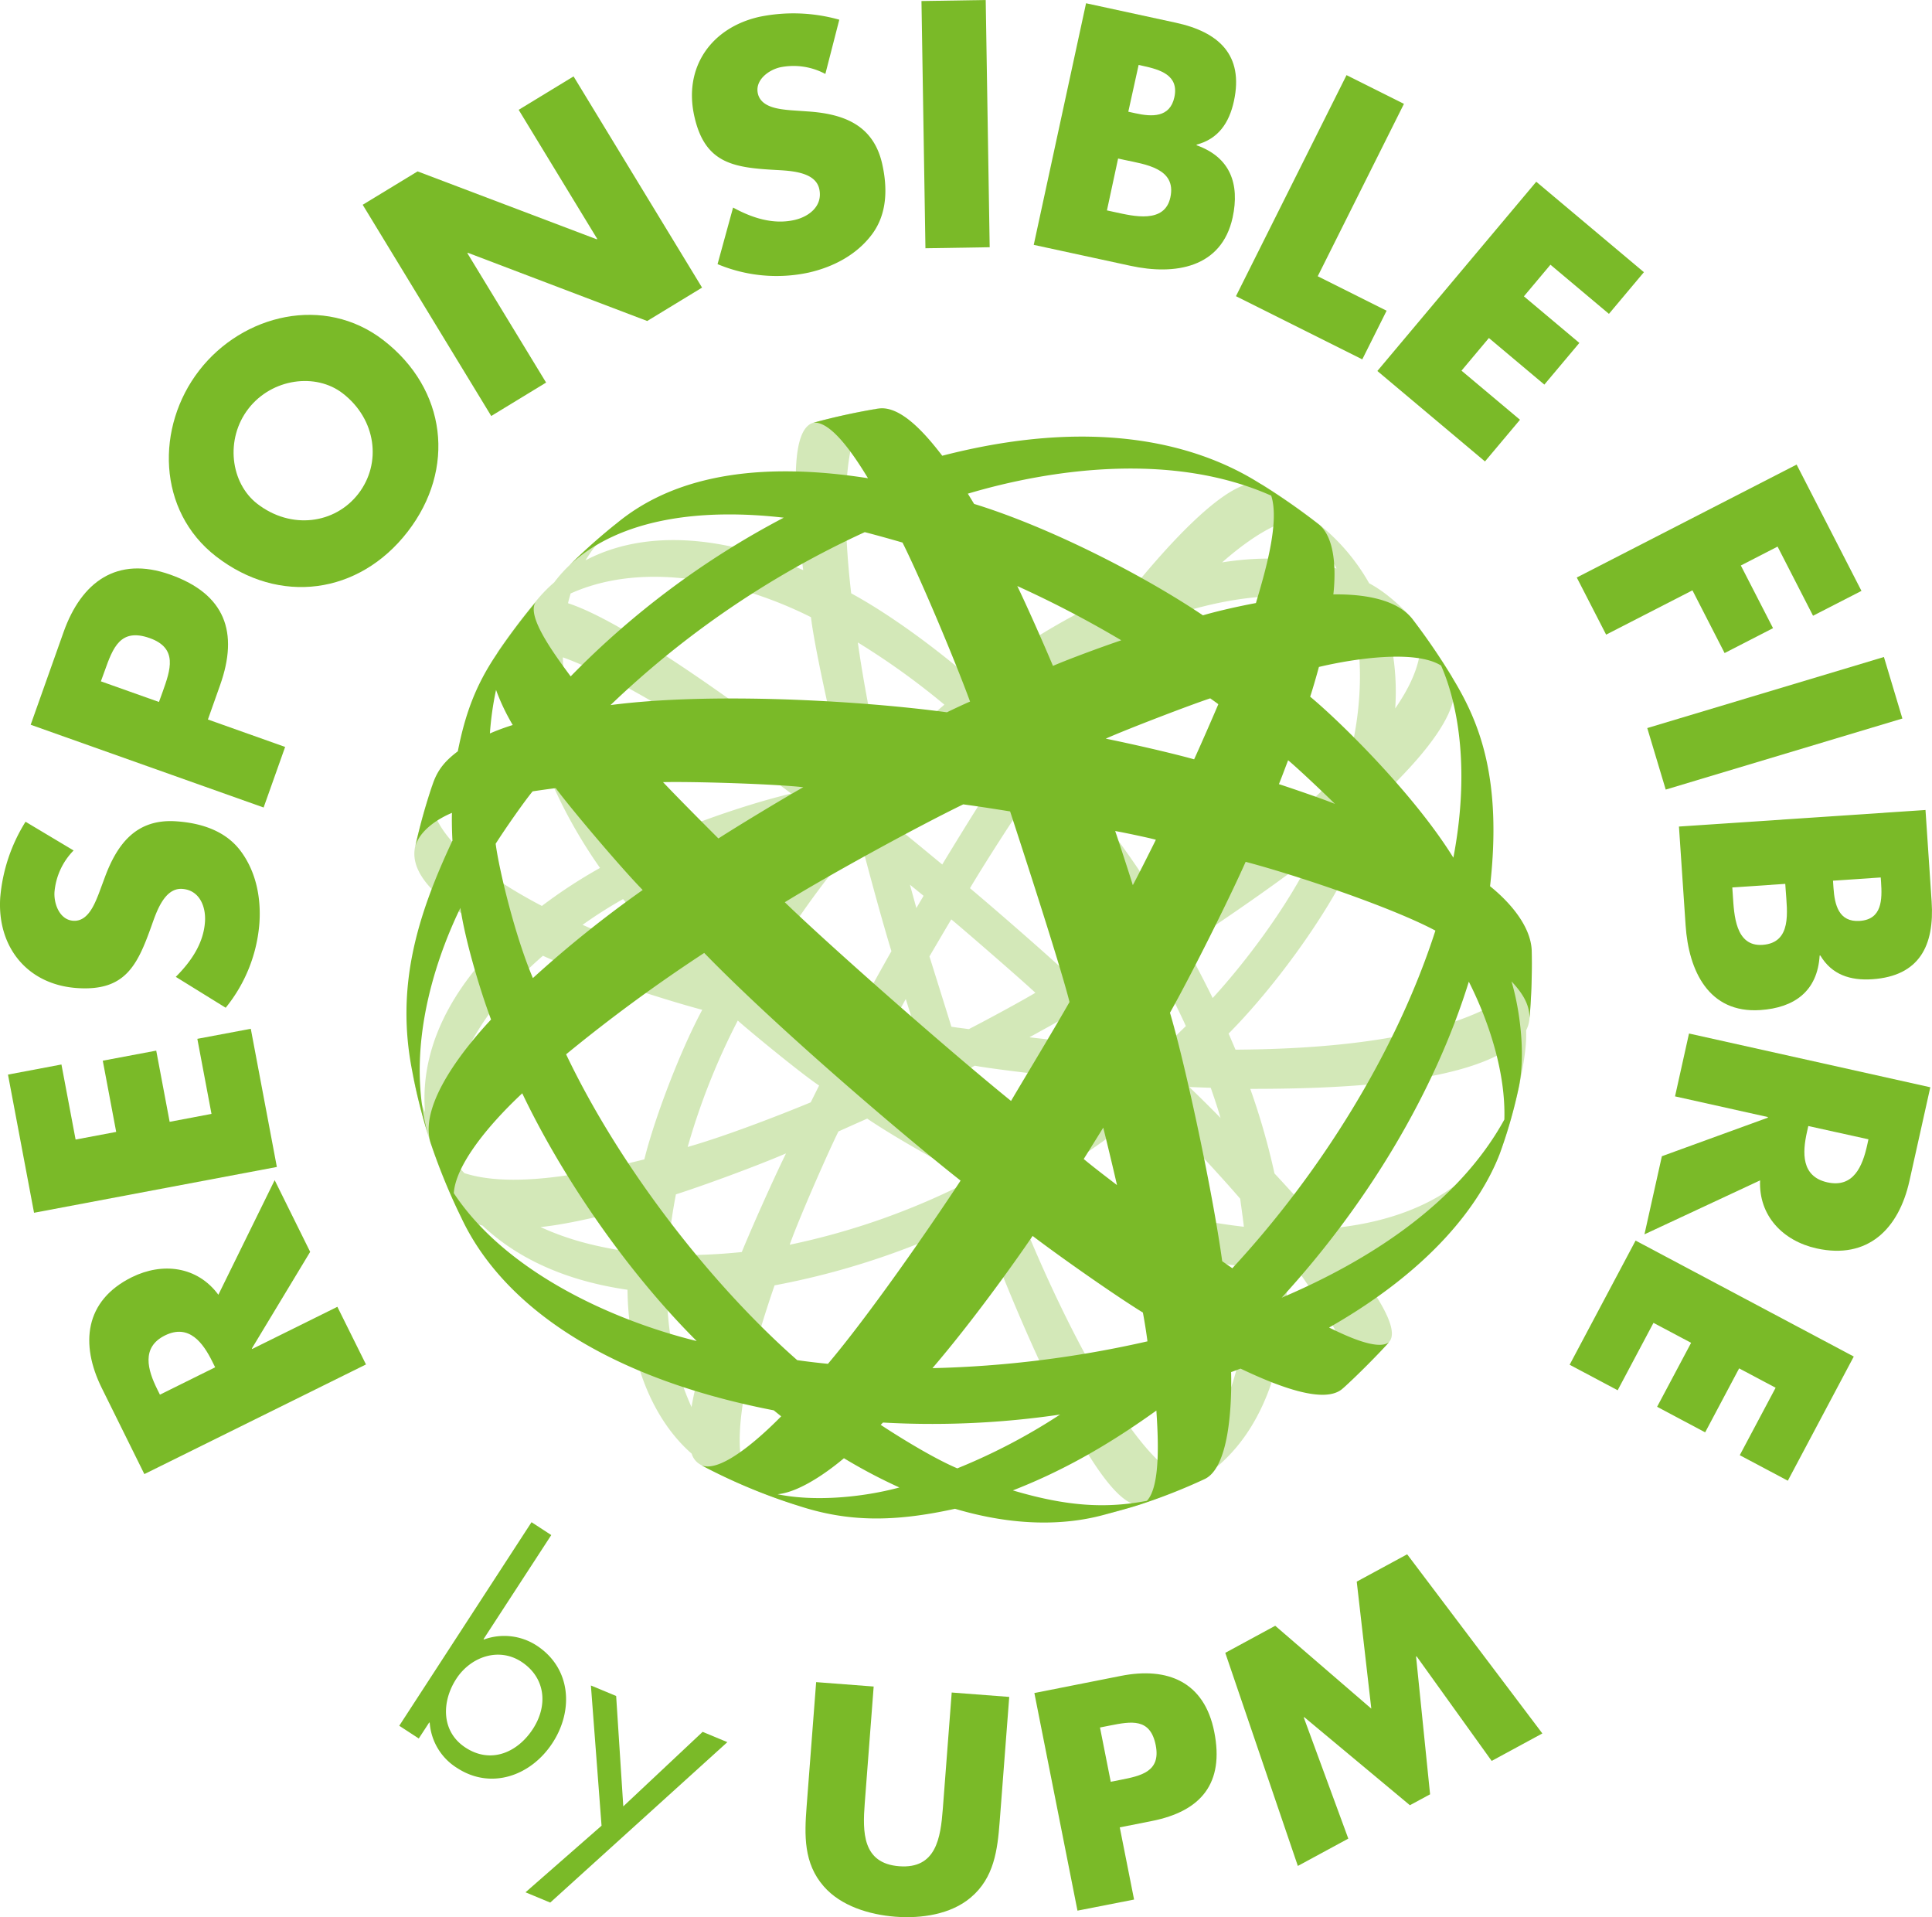
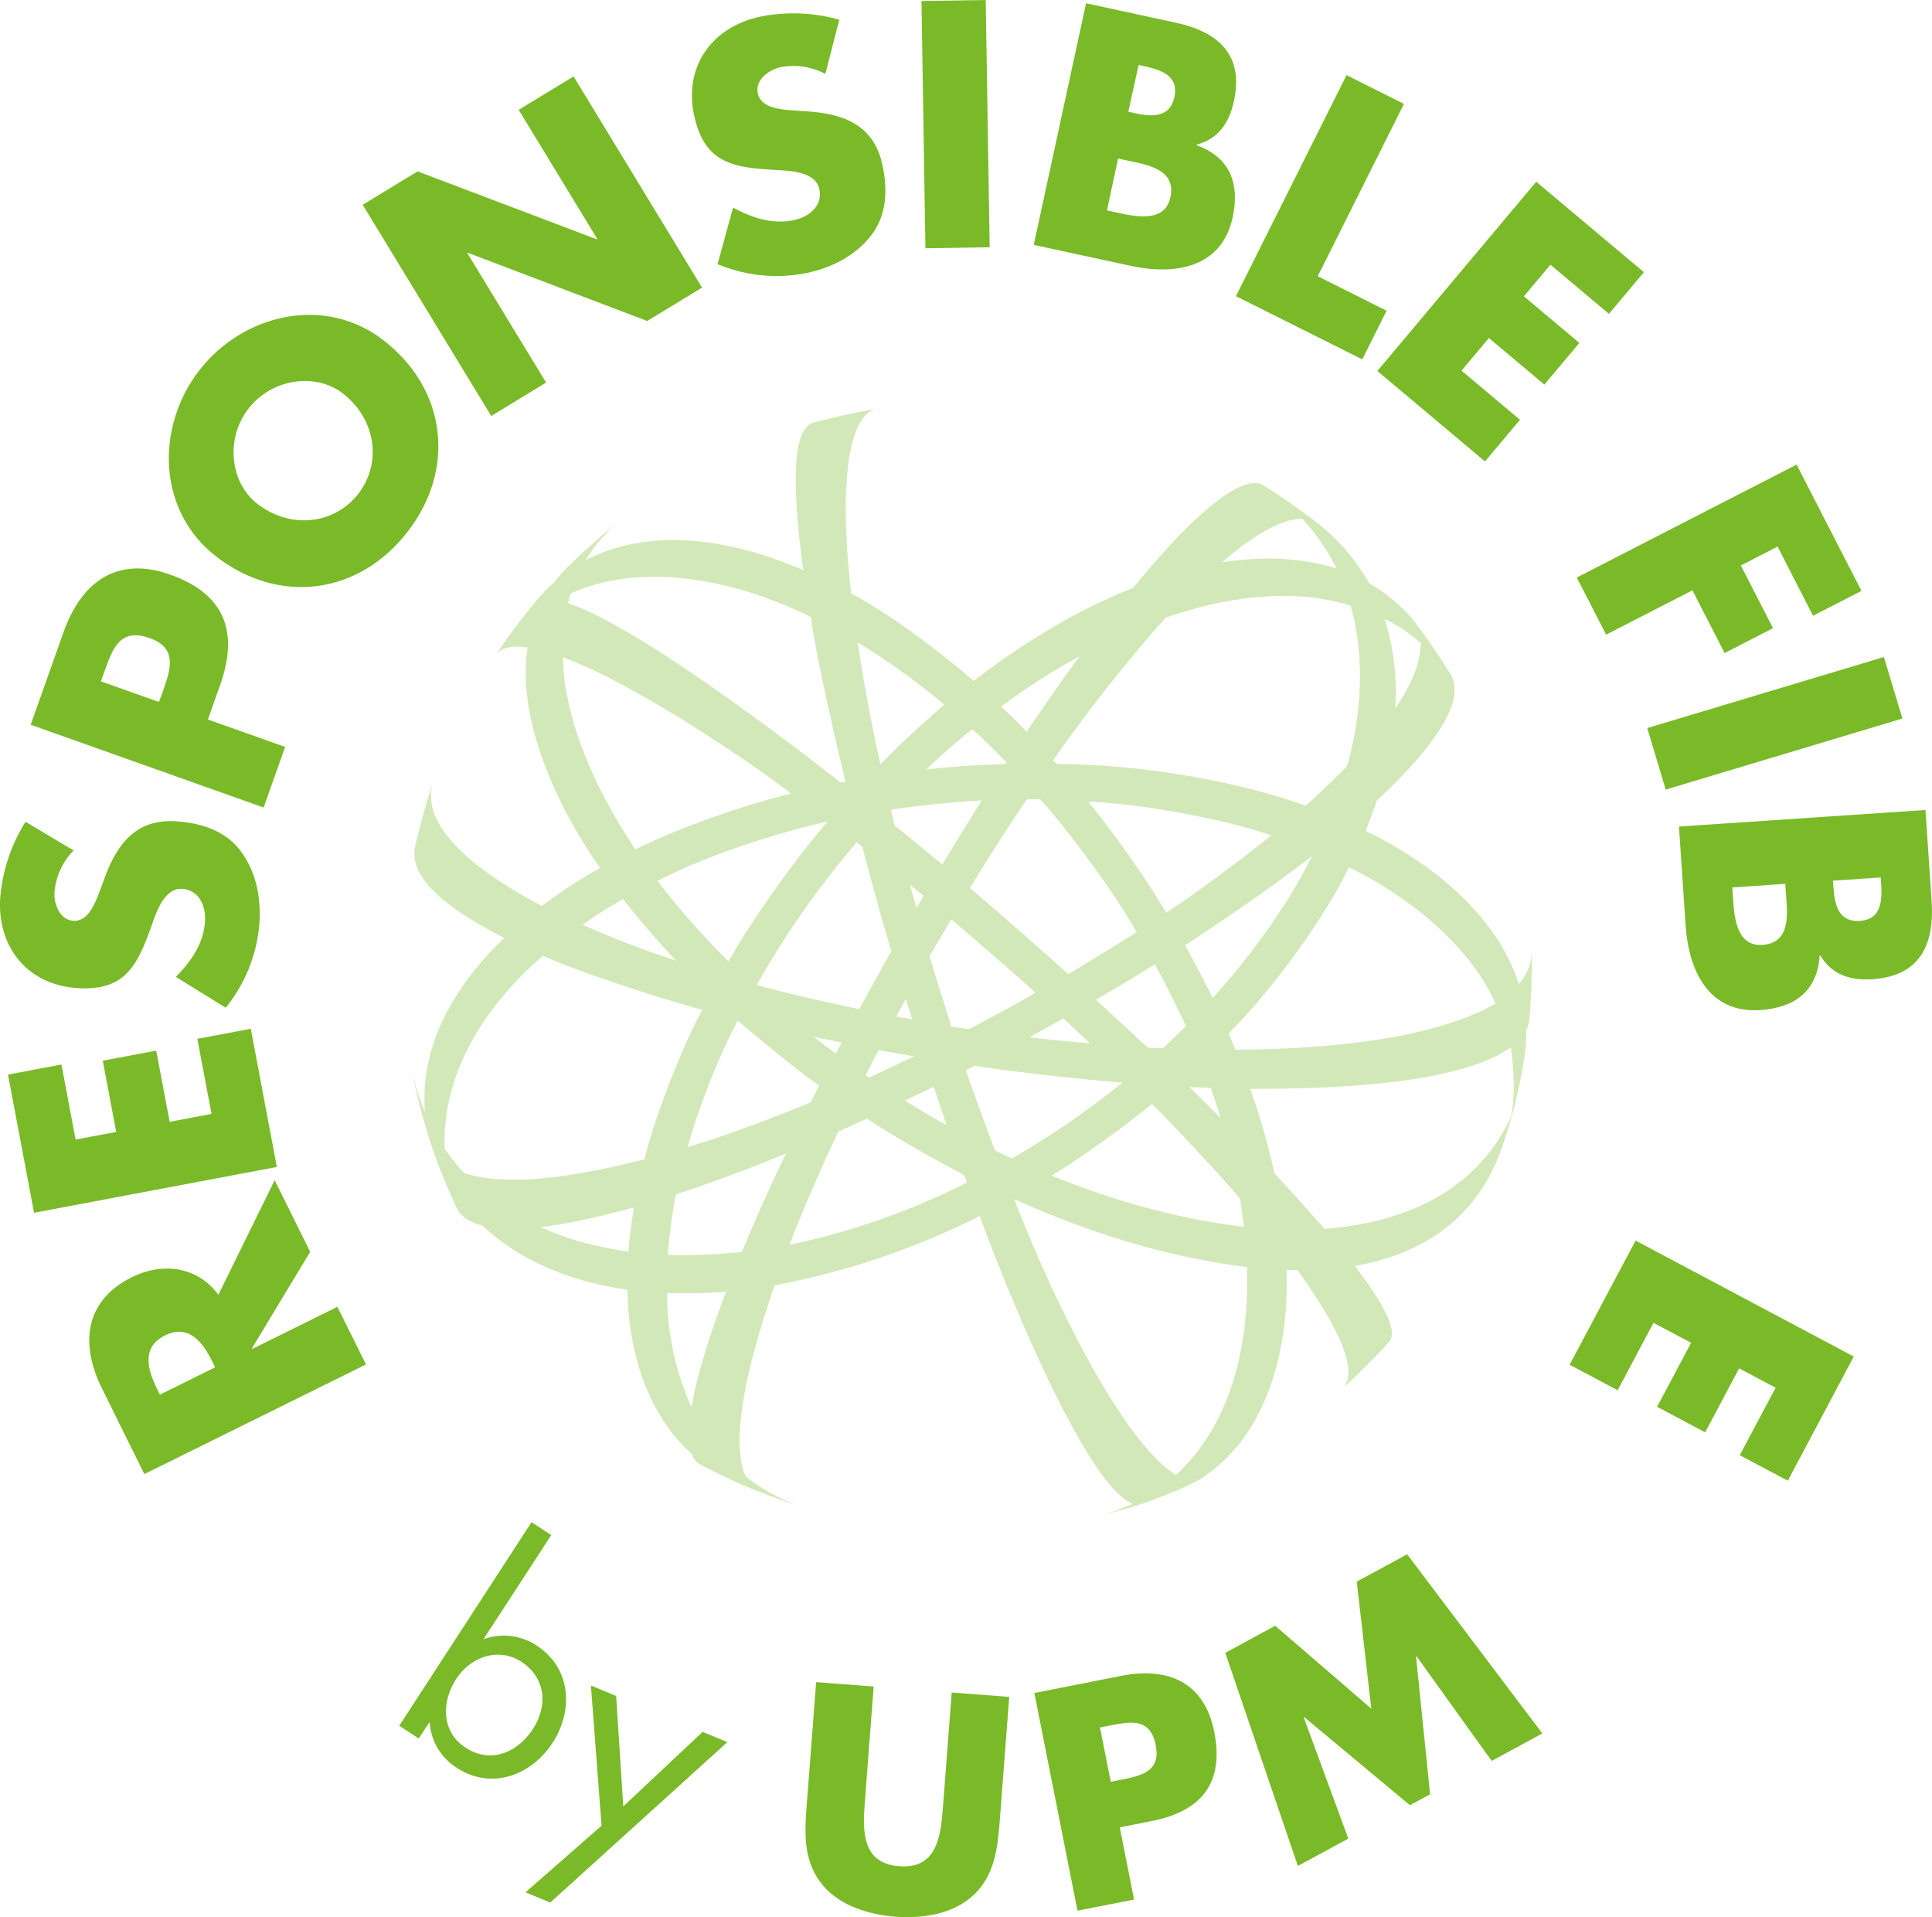
<svg xmlns="http://www.w3.org/2000/svg" id="Layer_1" data-name="Layer 1" viewBox="0 0 522.61 518.47">
  <defs>
    <style>.cls-1{fill:none;}.cls-2,.cls-6{fill:#7aba28;}.cls-3{opacity:0.33;}.cls-4{clip-path:url(#clip-path);}.cls-5{clip-path:url(#clip-path-2);}.cls-6{fill-rule:evenodd;}</style>
    <clipPath id="clip-path">
      <rect class="cls-1" x="111.49" y="110.47" width="302.92" height="299.22" />
    </clipPath>
    <clipPath id="clip-path-2">
      <rect class="cls-1" x="111.49" y="110.47" width="302.92" height="299.22" />
    </clipPath>
  </defs>
  <title>Responsible_Fibre_by_UPM_green_RGB</title>
  <path class="cls-2" d="M74.3,319.16l9.6,19.39L68.14,364.66l.07.16,23.05-11.41L99,369,39.05,398.65,27.52,375.36c-5.86-11.84-4.66-23.61,8.13-29.95,8.27-4.09,17.7-3,23.42,4.74ZM58.2,369.77l-.75-1.51c-2.51-5.08-6.3-10.33-12.82-7.11s-4.64,9.42-2.12,14.51l.75,1.51Z" />
  <polygon class="cls-2" points="20.45 308.18 31.43 306.11 27.8 286.85 42.26 284.13 45.89 303.38 57.21 301.24 53.38 280.94 67.84 278.22 74.89 315.59 9.21 327.98 2.16 290.61 16.62 287.88 20.45 308.18" />
  <path class="cls-2" d="M19.91,230a18.26,18.26,0,0,0-5.17,11.22c-.21,3.18,1.37,7.55,5.09,7.79,3.89.26,5.7-4.34,6.87-7.28l1.61-4.34c3.35-9.11,8.51-16,19.3-15.28,6.64.44,13.35,2.47,17.52,8.08s5.49,12.62,5.05,19.34a41.21,41.21,0,0,1-9.13,23l-13.5-8.35c4.08-4.08,7.52-9,7.9-14.94.27-4.08-1.49-8.54-6.18-8.85-4.86-.31-7,6.39-8.29,10-3.81,10.68-7.1,17.67-20,16.83C7.42,266.35-.8,256.12.06,242.76a45.82,45.82,0,0,1,6.85-20.53Z" />
  <path class="cls-2" d="M8.3,196l8.9-25.07c4.81-13.53,14.4-20.67,28.86-15.53,14.88,5.28,18.55,15.62,13.47,29.9l-3.29,9.28L77.13,202l-5.82,16.38ZM43,189.84l1-2.76c2.11-5.93,4.19-11.78-3.5-14.51-7.94-2.82-9.95,2.58-12.21,8.94l-1,2.75Z" />
  <path class="cls-2" d="M103.71,92c17.11,13.23,19.68,34.84,6.55,51.81s-34.69,19.91-51.8,6.68c-16-12.37-16.36-35.08-4.58-50.3S87.72,79.65,103.71,92M69.6,136.25c9.12,7.05,21,5.48,27.34-2.73s4.89-20.09-4.23-27.14c-7.29-5.64-19.16-4.06-25.51,4.14s-4.89,20.09,2.4,25.73" />
  <polygon class="cls-2" points="98.11 55.38 112.96 46.35 161.41 64.71 161.56 64.62 140.3 29.7 155.15 20.66 189.91 77.78 175.07 86.81 126.57 68.37 126.42 68.46 147.72 103.46 132.88 112.5 98.11 55.38" />
  <path class="cls-2" d="M223.26,20a18.19,18.19,0,0,0-12.21-1.8c-3.12.7-6.86,3.44-6.05,7.08.86,3.81,5.77,4.25,8.93,4.54l4.61.32c9.69.65,17.73,3.66,20.1,14.21,1.45,6.49,1.39,13.5-2.81,19.08s-10.56,8.82-17.14,10.3a41.25,41.25,0,0,1-24.59-2.3l4.2-15.3c5.07,2.77,10.77,4.67,16.57,3.37,4-.89,7.77-3.83,6.74-8.42-1.07-4.75-8.1-4.9-12-5.13-11.32-.63-18.95-1.83-21.78-14.46-3-13.24,4.52-24,17.58-26.94a45.75,45.75,0,0,1,21.62.78Z" />
  <rect class="cls-2" x="249.8" y="0.14" width="17.38" height="66.87" transform="translate(-0.51 4.15) rotate(-0.92)" />
  <path class="cls-2" d="M279.63,66.22,293.78.88l24.27,5.26c11.61,2.51,18.43,8.71,15.73,21.19-1.28,5.89-4.22,10.24-10.09,11.78l0,.18c9.09,3.24,11.7,10.43,9.74,19.53-3,13.69-15.65,15.66-27.6,13.07Zm19.8-9.32,2.16.47c5,1.09,13.46,3.19,15-4,1.71-7.88-6.86-8.92-12.41-10.12l-1.73-.38Zm5.78-26.69,1.91.42c4.5,1,9.35,1.2,10.55-4.34,1.3-6-3.91-7.47-8.5-8.47L308,17.56Z" />
  <polygon class="cls-2" points="356.45 74.71 375.08 84.03 368.5 97.19 334.33 80.1 364.24 20.32 379.77 28.09 356.45 74.71" />
  <polygon class="cls-2" points="419.4 71.59 412.22 80.14 427.22 92.74 417.75 104.01 402.75 91.41 395.34 100.24 411.16 113.52 401.69 124.79 372.58 100.33 415.56 49.15 444.68 73.61 435.22 84.88 419.4 71.59" />
  <polygon class="cls-2" points="480.84 147.82 470.9 152.93 479.61 169.88 466.51 176.61 457.81 159.65 434.46 171.63 426.52 156.18 485.99 125.64 503.53 159.8 490.43 166.52 480.84 147.82" />
  <rect class="cls-2" x="446.67" y="186.9" width="66.84" height="17.37" transform="translate(-35.96 146.32) rotate(-16.71)" />
  <path class="cls-2" d="M454.16,223.53l66.69-4.48,1.66,24.77c.79,11.85-3.27,20.12-16,21-6,.41-11-1.21-14.11-6.42h-.18c-.59,9.63-6.78,14.14-16.06,14.76-14,.94-19.38-10.69-20.2-22.9ZM468.59,240l.15,2.21c.34,5.12.66,13.81,8,13.32,8.05-.54,6.68-9.07,6.3-14.73l-.12-1.77Zm27.24-1.83.13,1.94c.31,4.6,1.43,9.32,7.09,8.94,6.1-.4,6.09-5.82,5.78-10.51l-.09-1.24Z" />
-   <path class="cls-2" d="M444.83,333.81l4.71-21.12,28.66-10.43,0-.17-25.1-5.59,3.78-17,65.27,14.54-5.65,25.36c-2.88,12.9-11.2,21.31-25.14,18.21-9-2-15.67-8.76-15.25-18.39Zm44.32-29.29-.37,1.65c-1.23,5.53-1.58,12,5.52,13.58s9.52-4.42,10.76-10l.36-1.64Z" />
  <polygon class="cls-2" points="480.31 375.3 470.44 370.06 461.25 387.36 448.25 380.45 457.45 363.15 447.27 357.75 437.58 375.98 424.59 369.08 442.43 335.5 501.45 366.86 483.61 400.44 470.61 393.54 480.31 375.3" />
-   <path class="cls-2" d="M143.78,411.66l5.34,3.48L130.79,443.3l.13.08A16.09,16.09,0,0,1,145.14,445c9.34,6.08,10.09,17.49,4.31,26.36s-16.58,12.77-25.79,6.78a15.73,15.73,0,0,1-7.42-12.24l-.13-.09-2.83,4.34L108,466.71ZM123.44,454c-4,6.14-4.17,14.29,2.5,18.63,6.87,4.48,14.08,1.29,18.21-5.06s3.45-13.9-3.16-18.2c-6.2-4-13.72-1.24-17.55,4.63" />
+   <path class="cls-2" d="M143.78,411.66l5.34,3.48L130.79,443.3A16.09,16.09,0,0,1,145.14,445c9.34,6.08,10.09,17.49,4.31,26.36s-16.58,12.77-25.79,6.78a15.73,15.73,0,0,1-7.42-12.24l-.13-.09-2.83,4.34L108,466.71ZM123.44,454c-4,6.14-4.17,14.29,2.5,18.63,6.87,4.48,14.08,1.29,18.21-5.06s3.45-13.9-3.16-18.2c-6.2-4-13.72-1.24-17.55,4.63" />
  <polygon class="cls-2" points="159.84 455.82 166.67 458.66 168.6 488.51 190.06 468.36 196.75 471.14 148.84 514.53 142.15 511.75 162.72 493.74 159.84 455.82" />
  <path class="cls-2" d="M273,458.91l-2.58,33.66c-.59,7.7-1.49,15.29-7.88,20.63-5.38,4.54-13.37,5.69-20.36,5.15s-14.71-2.88-19.33-8.18c-5.51-6.26-5.25-13.9-4.66-21.6l2.58-33.66,15.56,1.19-2.41,31.52c-.6,7.78-.7,16.31,9.31,17.08s11.2-7.69,11.8-15.47l2.41-31.51Z" />
  <path class="cls-2" d="M279.8,457.86l23.43-4.64c12.65-2.5,22.56,1.63,25.23,15.14,2.76,13.89-3.53,21.47-16.89,24.11l-8.67,1.72,3.87,19.52-15.31,3Zm20.66,24,2.58-.51c5.54-1.09,11-2.18,9.59-9.36-1.47-7.42-6.56-6.5-12.5-5.32l-2.58.51Z" />
  <polygon class="cls-2" points="331.44 446.99 344.95 439.67 370.94 462.08 367 427.73 380.64 420.34 417.21 468.79 403.5 476.22 383.19 447.93 383.05 448.01 386.84 485.25 381.38 488.2 352.81 464.39 352.67 464.46 364.72 497.23 351.07 504.62 331.44 446.99" />
  <g class="cls-3">
    <g class="cls-4">
      <g class="cls-5">
        <path class="cls-6" d="M237.61,110.47A178,178,0,0,0,220,114.33c-5.62,1.59-5.88,16.27-2.73,39.85-21-9.14-42.42-11.31-58.88-2.65a41.72,41.72,0,0,1,8.66-10.19,168,168,0,0,0-13,11.52,37.25,37.25,0,0,0-4.14,4.64,40,40,0,0,0-5,5.18,176.25,176.25,0,0,0-10.78,14.37c1.72-2.43,6-2.36,8.58-1.94-3.13,20.89,9.38,45.13,19.6,59.61A135.7,135.7,0,0,0,146.58,245c-10.43-5.44-34-19.3-29.41-33.39a161.58,161.58,0,0,0-4.85,17.23c-1.88,8.1,7.56,16.42,24.07,24.82-9.2,8.86-23.18,25.47-21.42,47.1a57.66,57.66,0,0,1-3.48-11,157.37,157.37,0,0,0,4.27,17.11c.16.5.48,1.54.66,2.07a159,159,0,0,0,7.17,17.84c.85,1.85,3.09,3.77,6.92,4.66,8,7.55,20.33,14.63,39.23,17.36.21,19.06,6.77,35.06,17.36,44.33a5,5,0,0,0,2.57,3.06,155.17,155.17,0,0,0,26.35,11,51.93,51.93,0,0,1-14.33-7.91c-5-11.94,2.89-37.26,7.83-51.67A208.93,208.93,0,0,0,265,328.86c9.47,25.77,29.84,73.8,41.48,77.85-1.54.66-5.41,2.17-8.08,3,3.65-1,7-1.87,9.9-2.82a120.19,120.19,0,0,0,15.29-6.25C345,388,348.69,360.06,348,343.48c.81,0,2.15,0,3,0,6.46,9.14,17.92,26.18,12.19,32,3.65-3.23,10.28-9.95,12.59-12.6,3.16-3.62-4.72-14.51-9.28-20.5,23.06-4.11,33.93-16.88,39.15-30.29a132.76,132.76,0,0,0,5.18-18c2-9.33,2.05-12.63,2-15.46a8.37,8.37,0,0,0,.91-3.39,173.87,173.87,0,0,0,.58-18.32,13,13,0,0,1-3.52,9.2c-4.78-15.5-19.16-30.55-41.39-41.43.53-1.37,2.55-6.39,2.94-8.08,18.31-17.12,23.32-27.69,20.3-33.79a181.86,181.86,0,0,0-10.6-15.47s-5.4-6.29-11.69-9.61a55.13,55.13,0,0,0-13.63-16,176,176,0,0,0-15-10.5c-5.46-3.14-18,6.66-35.2,27.73-18.31,7.21-34.09,18.13-43.13,25.19-11.41-9.85-23.6-18.52-33.15-23.7-2.2-18.67-3.31-48.14,7.34-50.05m93,41.68c5.32-4.69,14.64-11.88,21.71-11.8a61.19,61.19,0,0,1,9.24,13.46c-9.88-3.07-20.25-3.34-30.95-1.66m44,15.33a41.77,41.77,0,0,1,9.69,6.47c0,6.72-3.84,13.29-6.87,17.69a66.34,66.34,0,0,0-2.82-24.16m-59.25-.37c15.26-5.32,33.54-8.37,50-3.27,4.19,14.58,2.69,30.92-1,43.46-3,3.08-8.91,8.74-11.15,10.65-19.57-7-45.57-11.21-67.33-11.27a7.64,7.64,0,0,0-1-1,422.75,422.75,0,0,1,30.41-38.53m-44.45,24a175.34,175.34,0,0,1,21.25-13.63c-4,5.21-12.76,18.05-14.37,20.42-1.72-1.86-5.8-5.83-6.88-6.79M263,197.23c3,2.49,9.28,9,9.28,9l-.28.41s-10.47.2-21.43,1.45c3-2.9,9.11-8.31,12.43-10.85m-30.95-23.49a199.61,199.61,0,0,1,23.41,16.82c-5.61,4.82-11.88,10.49-17.31,16.12-1.6-7.15-4.57-21.73-6.1-32.94m-77.68-13.26c21.33-9.54,47.79-2.25,65,6.42,1.27,11,9.32,44.5,9.32,44.5l-1.33.21s-52.3-41.55-73.7-48.48c.16-.81.26-1.1.7-2.65m-2.11,17.28c16.84,6,46.38,25.16,61.77,36.83-15.27,3.71-32.76,10.37-42.13,15.12-9.27-13.75-19.23-33.38-19.64-52m25.6,60.53c13.49-7,32.19-13,46.07-16.08-9,10.25-21.31,27.76-26.84,37.83a213.31,213.31,0,0,1-19.23-21.75m-20.3,11.89a123.5,123.5,0,0,1,11-7c3.45,4.58,10.3,12.46,14.34,16.65a268.3,268.3,0,0,1-25.32-9.69M241,219c6.07-1.05,19.48-2.38,24.61-2.52-2.3,3.46-8.89,14.27-10.73,17.31-3.33-2.74-11-9.1-12.88-10.52-.17-.81-.83-3.61-1-4.27m5.14,20.26,3.69,3-1.95,3.31Zm-14.42-11.43,1.53,1.12s4.43,17,7.88,28.29c-1.76,3.06-7.11,12.72-8.7,15.66-5.11-1-22.76-5-27.72-6.54a241.23,241.23,0,0,1,27-38.53m10.73,47.06,2.57-4.72,1.74,5.51Zm-22.33,5.51,7.54,1.54-1.57,3ZM237.65,284l9.65,1.69-12.22,5.72-.91-.66Zm40.1-67.83c.85,0,2.89-.05,3.65,0,8,8.82,20.32,25.73,26.06,35.92-3,1.93-13,8.07-18.52,11.36-7.91-7.25-20.6-18.25-26.56-23.25,3.93-6.64,11.71-18.72,15.37-24m-20.42,32.44c2.76,2.25,19.53,16.78,22.74,19.85-4.31,2.56-14,7.79-18,9.82-1-.14-3.69-.46-4.72-.66-1.67-5.41-4.75-15.23-5.93-19,1.55-2.65,4.55-7.76,5.89-10m21.17,31.86c2.41-1.34,6.93-3.8,9.16-5.09,2.32,2.17,5.53,5.2,7.16,6.71-2.86-.2-12.93-1.14-16.32-1.62m15.91-63.72c16.33.7,38.19,5.21,49.47,9.12-8.58,7-20.3,15.56-28.38,20.92a265.49,265.49,0,0,0-21.09-30m60.49,14.67c-6.44,13.37-17.7,28.43-26.85,38.4-2.34-4.71-4.46-8.86-7.46-14.25,4.67-3,23.45-15.54,34.31-24.15m-58.42,38.86c4.67-2.64,12.23-7.24,15.91-9.53,2.48,4.31,6.88,13.24,8.41,16.66-1.36,1.33-6.17,6-6.17,6l-4.15-.16s-10.93-10.17-14-12.93m68.44-35.84c16,7.73,32.77,21.22,39.65,36.88-18.17,10.21-48.2,12.29-70.34,12.43-.34-.78-1.39-3.26-1.87-4.35,12.56-12.66,26.1-31.55,32.56-45M338.2,294.47c21.63,0,55.79-1,70.48-11.19,1,7,1.07,13.68.08,18.69-6.56,14.11-20.56,28-50.51,30.37-3.74-4.4-10.6-11.89-13.5-15a189.31,189.31,0,0,0-6.55-22.87m-16.49-.5,5.8.21s1.76,5,2.65,8.16c-4-4.11-8.45-8.37-8.45-8.37m-10.07,4.6c5.32,5.2,18.63,19.5,23.83,25.61.26,1.91.79,5.64,1,7.58-19.43-2.2-38.42-8.28-51.95-13.8a284.91,284.91,0,0,0,27.09-19.39m-47.93-10.36c5.34,1,27,3.58,39.94,4.56a230.93,230.93,0,0,1-29.88,20.51c-1.12-.47-3.23-1.48-4.63-2.2-2.85-7.67-7.17-19.54-7.83-21.58.48-.28,1.84-1,2.4-1.29m-18.9,9.45,7.8-3.77s2.35,7.12,3.47,10.36c-3.3-1.69-11.27-6.59-11.27-6.59m92.52,45c.72,22.4-4.85,43-19.22,56.23-15.53-9.76-35.12-52-43.71-74.58,21.33,9.48,40.94,15.54,62.93,18.35M146.87,258.47c7.55,3.6,31.59,11.59,43.09,14.62-6.24,11.61-13.14,30.11-15.66,40.44-17.91,4.54-36.61,7.63-48.68,3.73a50.69,50.69,0,0,1-5.34-6.63c-.76-19,9.51-37.42,26.59-52.16M199.57,276c3.21,2.87,17.26,14.44,22,17.57-.51,1-1.85,3.73-2.28,4.55-9.36,3.87-23.38,9.24-33.27,12.06A184.66,184.66,0,0,1,199.57,276m27.22,30c1.75-.8,6.43-2.88,7.79-3.48,7.19,4.85,17.3,10.54,26.23,15.28.2.51.51,1.38.74,2a193.39,193.39,0,0,1-47.93,16.82c2.07-6,10-24.21,13.17-30.61m-55.27,20.5a115.32,115.32,0,0,0-1.53,12c-7.9-1.27-15.4-2.84-23.78-6.67,8-.77,20.7-4,25.31-5.31M212.58,312c-3.42,7-9,19.47-11.93,26.6a156.48,156.48,0,0,1-20,.79A136.81,136.81,0,0,1,182.84,323c7-2.23,21.33-7.45,29.74-11.06M180.47,349.7a156.15,156.15,0,0,0,15.95-.38c-3.38,8.73-7.73,21.51-9.36,31.2a74.66,74.66,0,0,1-6.59-30.82" />
      </g>
    </g>
  </g>
-   <path class="cls-2" d="M333,371.07c.69-.23,1.86-.68,2.57-.95,10.78,5.13,22.86,9.61,27.59,5.43,3.66-3.23,10.29-9.95,12.6-12.6-3.19,2.62-13.12-2.44-16.24-3.93,27.88-15.89,40.89-33.45,46.11-46.86a132.76,132.76,0,0,0,5.18-18c2-9.33.18-21.65-1.95-28.76,3.24,3.46,4.85,6.37,4.89,9.91a173.87,173.87,0,0,0,.58-18.32c-.31-7-6.63-13.61-11.27-17.32,3.32-29-2.95-44-9.16-54.68a176.65,176.65,0,0,0-11.84-17.57c-4.52-5.79-14.35-6.77-21.38-6.67.8-7.42.22-15.58-3.94-18.93a181.61,181.61,0,0,0-16.86-11.65c-17.17-10.5-44.69-17.33-85-6.92-4.45-5.81-11.22-13.67-17.27-12.76A175.16,175.16,0,0,0,220,114.33c4.74-.58,11,8.73,14.79,15-34.83-5.44-55.28,1.79-67.74,12a165.9,165.9,0,0,0-13,11.52C167.86,140,190,137.47,212,140a229.2,229.2,0,0,0-57.63,42.92c-5.21-7-12.14-16.74-9.36-20.21a174.54,174.54,0,0,0-10.78,14.37c-5.67,8.44-8.42,16.16-10.39,26.1-3.26,2.46-5.28,4.74-6.63,8.42a160.91,160.91,0,0,0-4.85,17.23c1.28-4.5,6.53-7.61,9.9-9-.08,1.85,0,5.38.13,7.5-9.6,20.46-15.42,39.57-10.86,62.48a155.08,155.08,0,0,0,4.27,17.11c-7.08-25.73,4.28-52.21,8.74-61.4,1.29,8.84,5.33,22.3,8.29,30.2-6.53,7-19.62,22.68-16.37,33.27a171.75,171.75,0,0,0,8.29,20.26c10.47,22.42,37,42.95,84.56,52.16.51.43,1.53,1.23,2,1.62-4.61,4.7-16.17,15.62-21.63,13.21a155.17,155.17,0,0,0,26.35,11c13.29,4.35,25.66,4.46,42.3.79,16.05,4.77,29.54,4.52,40.07,1.7,3.65-1,7-1.87,9.9-2.82A154.92,154.92,0,0,0,325.85,400c6.56-3.06,7.39-19.5,7.17-28.92m73.91-68.31c-12.65,23-37.16,38.37-60.24,48.18,23.3-25.44,41.38-55.63,50.63-85.47,5.53,10.95,10,24.74,9.61,37.29M356.76,180.37c9.64-2.29,26.18-4.72,33.06-.37,4.76,10.84,7.75,28.71,3.32,51.95-10.95-17.67-31.36-37.47-38.74-43.54.59-1.72,1.79-5.89,2.36-8m-8.32,25.19c3,2.51,10.39,9.54,12.67,11.81-3-1.25-12.21-4.4-15.16-5.35.84-2.07,1.44-3.73,2.49-6.46m-4.56-71.51c2.35,7.3-1.85,21.24-4.15,29-4.79.88-10.94,2.3-14.33,3.32-16.36-11-41.57-23.88-61.9-30.13-.54-.89-1.31-2.14-1.7-2.77,22.62-6.73,55.37-11.35,82.08.54m-83.32,83.48c4,.53,9.84,1.45,12.68,1.91,4.05,12.39,13.56,41.63,16.07,51.54-5.23,9.14-12.7,21.43-15.82,26.76-17.66-14.31-49.18-42.09-61.2-53.74,11.27-6.94,34.81-19.92,48.27-26.47m-66.21,9.24c-4.08-4.07-11.09-11.12-15-15.25,8.35-.19,29.89.48,37.95,1.37-6.25,3.51-18.54,11-23,13.88m90.53-46.69c-1.88-4.49-6.56-15.18-9.65-21.59a289.79,289.79,0,0,1,28.13,14.67c-5.25,1.77-14,5-18.48,6.92m13.59,124.83c1,4,2.65,10.86,3.73,15.58-3.3-2.52-6.47-4.94-9-7.05,1.78-2.84,3.66-5.86,5.31-8.53m-19.14,29.33c7.9,6,22.82,16.43,29.83,20.72.41,2.09.95,5.5,1.24,7.79A292,292,0,0,1,252.23,370c10.73-12.52,22-28.26,27.1-35.76m27.09-94.88c-.83-2.78-4.19-13-4.76-14.62,2,.34,9.26,1.86,11,2.36-1.15,2.38-5.28,10.55-6.22,12.26m-7.33-39.6c5.41-2.43,22.69-9.06,28.26-10.9.48.34,1.42,1,2.19,1.58-1.19,2.85-5.32,12.28-6.55,14.91-6.66-1.86-18.05-4.41-23.9-5.59m-65.21-55.85c2.81.71,7.42,2,10.23,2.82,5,10,14.2,31.88,18.27,43-1.69.72-4.84,2.21-6.25,2.9-24.38-3.26-64.15-5.45-91-1.95a249.49,249.49,0,0,1,68.78-46.77m-83.61,69.23c4.61,6.16,17.86,21.77,23.53,27.55a305.41,305.41,0,0,0-29.7,23.82c-4.89-11.45-9.22-29.64-10.07-36.33,2.69-4.23,7.87-11.62,10-14.17,1.87-.28,4.16-.61,6.26-.87m-17.82-14.79a83.56,83.56,0,0,1,1.66-11.77,56.78,56.78,0,0,0,4.52,9.49,62,62,0,0,0-6.18,2.28m-9.77,124.37c.44-7.23,8.5-17.67,18.52-27.05,10.55,22.13,27.84,47.67,47.19,67-23.39-5.76-51.8-18.95-65.71-40m30.37-37.53a428.53,428.53,0,0,1,37.37-27.43c20,20.58,54.63,50,69.35,61.57-9,13.71-25.1,36.83-35.88,49.55-1.89-.18-6-.64-8.32-1-23.45-20.61-48-52.23-62.52-82.73m57.17,119c6.88-.62,15.69-7.8,18-9.74a144,144,0,0,0,15,7.91c-10.22,2.75-23.13,3.86-32.94,1.83m27.88-18.77.63-.62a237.56,237.56,0,0,0,47.89-2.16,160.49,160.49,0,0,1-27.8,14.55c-8.53-3.64-20.72-11.77-20.72-11.77m72,20.55c-10.93,2.08-21.36,1.6-36.25-2.82,12-4.68,24.23-11.12,38.82-21.59.44,6.67,1.27,20.39-2.57,24.41m6.25-132c5.34-9.47,15.66-30,20.47-40.81,13.6,3.58,39.46,12.28,51.33,18.6-10.63,33-31.38,65.88-54.93,91.31-.8-.56-2-1.38-2.74-1.9-2.55-18.54-9.9-53-14.13-67.2" />
</svg>